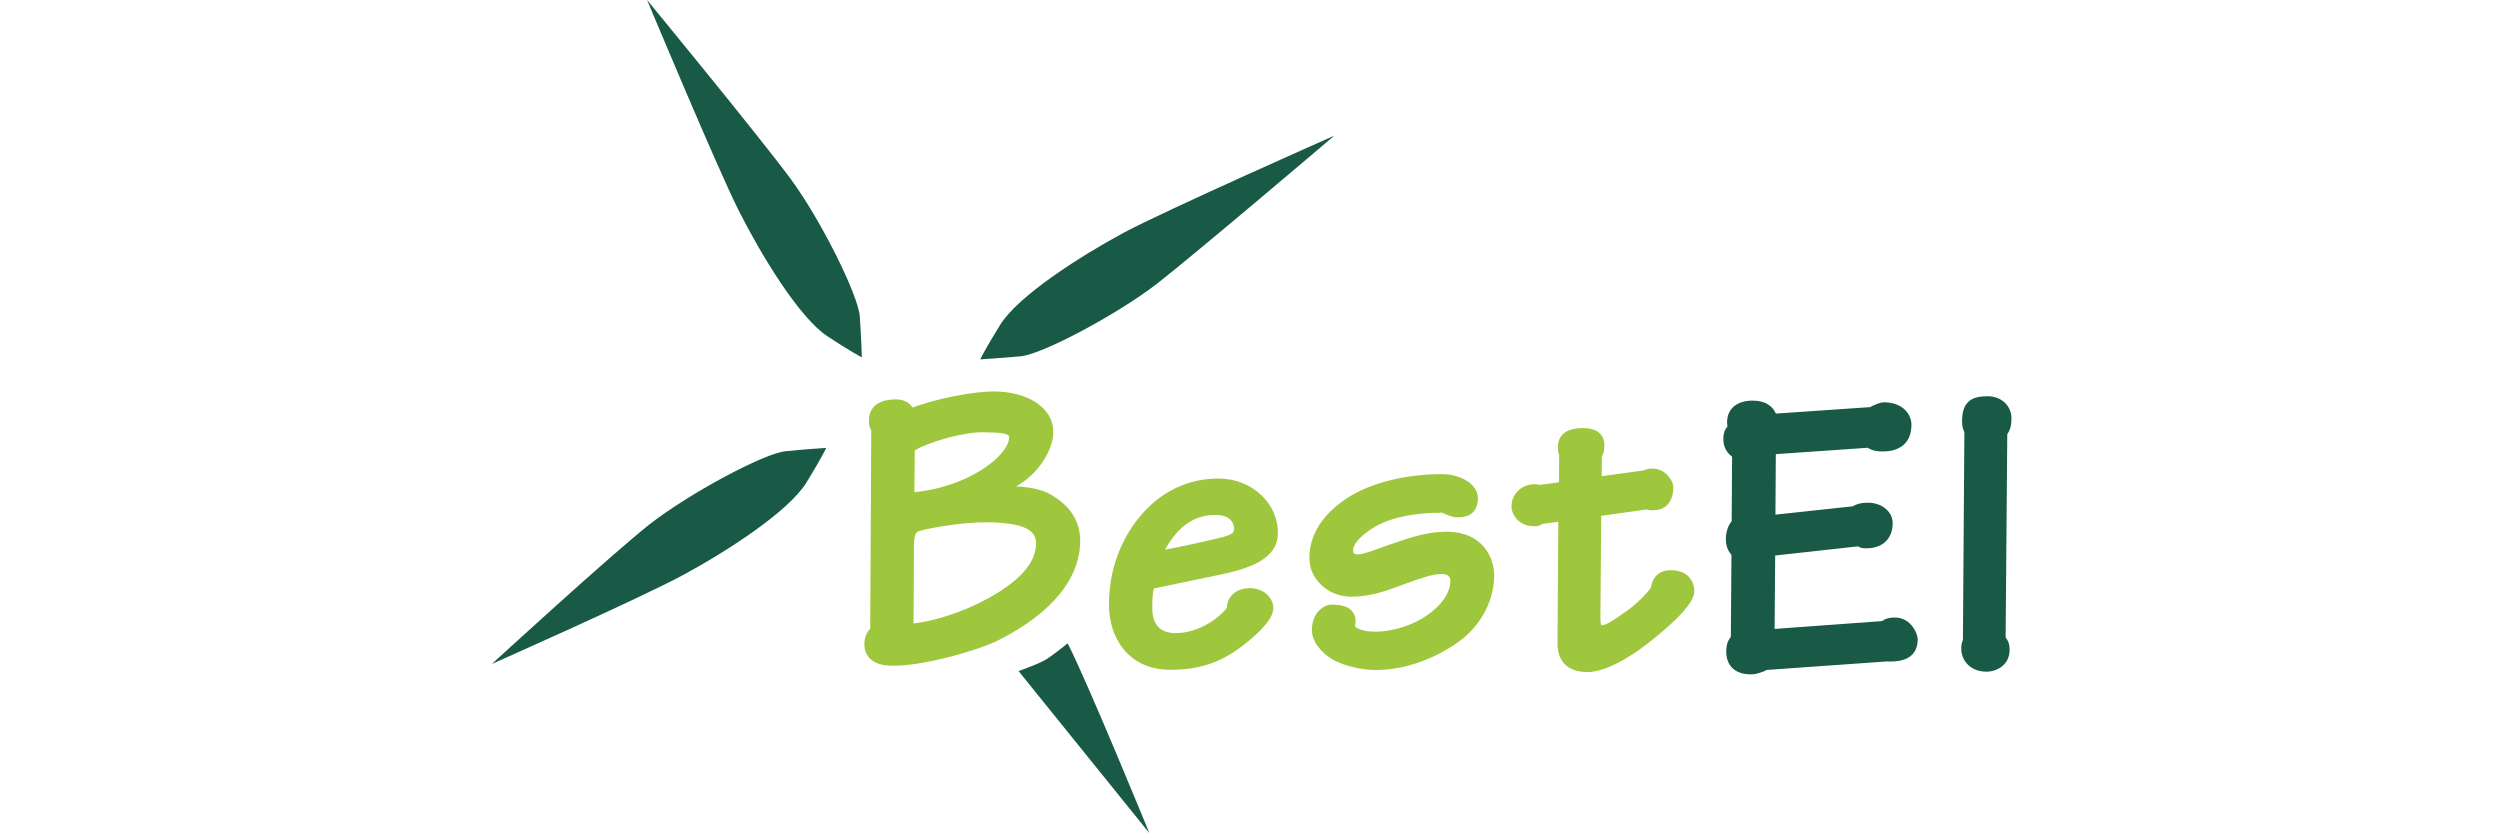
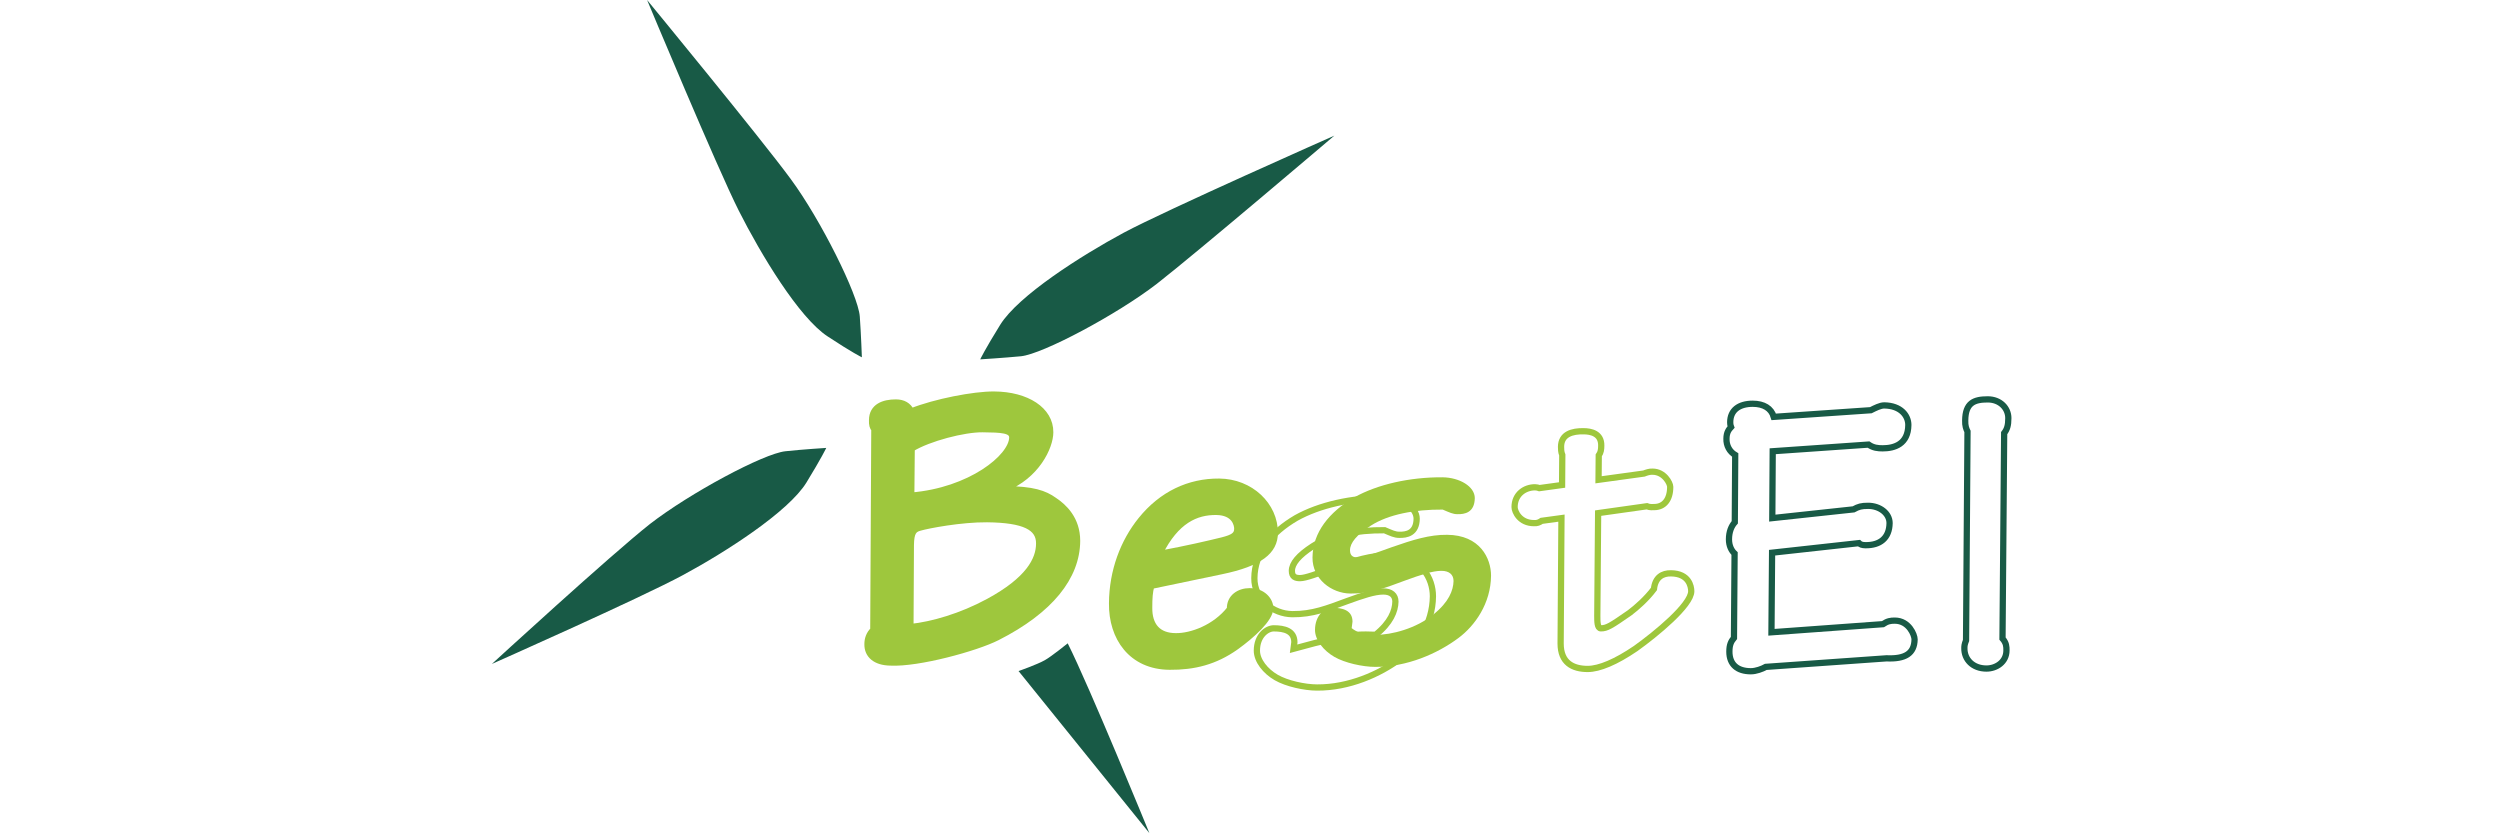
<svg xmlns="http://www.w3.org/2000/svg" version="1.1" id="Lager_1" x="0px" y="0px" width="1200px" height="400px" viewBox="0 0 1200 400" style="enable-background:new 0 0 1200 400;" xml:space="preserve">
  <g>
    <path style="fill-rule:evenodd;clip-rule:evenodd;fill:#9EC73D;" d="M437,301c10.5-1.1,24.4-5.1,37.5-12.2c19.2-10.4,24.3-20.1,24.3-27.9c0.1-7.8-7.1-11.5-25-11.7   c-12.5-0.1-28.3,2.9-32.4,4.1c-2.9,0.8-4.1,2.3-4.2,8.3L437,301L437,301z M437.4,237.9c28.3-2.3,48.4-18.4,48.5-27.9   c0-3.7-5.2-3.9-14.2-4c-9-0.1-25.9,4.3-34.1,9.3L437.4,237.9L437.4,237.9z M419.7,206c-0.8-0.8-1.2-2.2-1.1-4.3   c0-6.6,5.7-8.5,11.4-8.5c3.5,0,6,1.4,7.4,4.3c11.5-4.6,30.2-8.2,39.8-8.1c15.6,0.1,27,7.4,26.9,18.1c0,7-6.6,21-21.8,26.9l0,0.4   c13.6,0.1,19.1,2.1,23.7,5.4c4.7,3.1,11,9,11,19.4c-0.1,17.3-12.9,33.4-38.3,46.3c-10.2,5.2-38.1,12.8-51.3,12.1   c-7.2-0.1-11.1-3.6-11-8.8c0-2.5,0.8-4.9,2.8-6.8L419.7,206L419.7,206z" />
    <path style="fill:none;stroke:#9EC73D;stroke-width:2.999;" d="M437,301c10.5-1.1,24.4-5.1,37.5-12.2c19.2-10.4,24.3-20.1,24.3-27.9c0.1-7.8-7.1-11.5-25-11.7   c-12.5-0.1-28.3,2.9-32.4,4.1c-2.9,0.8-4.1,2.3-4.2,8.3L437,301L437,301z M437.4,237.9c28.3-2.3,48.4-18.4,48.5-27.9   c0-3.7-5.2-3.9-14.2-4c-9-0.1-25.9,4.3-34.1,9.3L437.4,237.9L437.4,237.9z M419.7,206c-0.8-0.8-1.2-2.2-1.1-4.3   c0-6.6,5.7-8.5,11.4-8.5c3.5,0,6,1.4,7.4,4.3c11.5-4.6,30.2-8.2,39.8-8.1c15.6,0.1,27,7.4,26.9,18.1c0,7-6.6,21-21.8,26.9l0,0.4   c13.6,0.1,19.1,2.1,23.7,5.4c4.7,3.1,11,9,11,19.4c-0.1,17.3-12.9,33.4-38.3,46.3c-10.2,5.2-38.1,12.8-51.3,12.1   c-7.2-0.1-11.1-3.6-11-8.8c0-2.5,0.8-4.9,2.8-6.8L419.7,206L419.7,206z" />
    <path style="fill-rule:evenodd;clip-rule:evenodd;fill:#9EC73D;" d="M557,265.8c12.9-2.4,22.8-4.7,29.7-6.4c5.1-1.3,7.2-2.5,7.2-5.6c0-2.1-1.3-8-10.1-8.1   c-9.7-0.1-19.3,4.1-27.2,19.9L557,265.8L557,265.8z M552.6,281.2c-0.8,2.9-1,5.8-1,10.5c-0.1,8.6,4.2,13.7,12.8,13.7   c7.4,0.1,18.9-4,26-13.1c-0.2-5.6,4.5-8.5,9.4-8.5c6.4,0,9.9,4.4,9.9,8.1c0,5.1-8.7,13-16.5,18.6c-10,7.1-20.1,9.6-31.8,9.5   c-18.3-0.1-27.8-14-27.6-30.4c0.1-15.6,5.5-29.6,13.9-40c10-12.4,23.1-18.5,37.5-18.4c15,0.1,26.8,11.3,26.7,24.7   c-0.1,8.6-6.9,14.4-25.8,18.3L552.6,281.2z" />
    <path style="fill:none;stroke:#9EC73D;stroke-width:2.999;" d="M557,265.8c12.9-2.4,22.8-4.7,29.7-6.4c5.1-1.3,7.2-2.5,7.2-5.6c0-2.1-1.3-8-10.1-8.1   c-9.7-0.1-19.3,4.1-27.2,19.9L557,265.8L557,265.8z M552.6,281.2c-0.8,2.9-1,5.8-1,10.5c-0.1,8.6,4.2,13.7,12.8,13.7   c7.4,0.1,18.9-4,26-13.1c-0.2-5.6,4.5-8.5,9.4-8.5c6.4,0,9.9,4.4,9.9,8.1c0,5.1-8.7,13-16.5,18.6c-10,7.1-20.1,9.6-31.8,9.5   c-18.3-0.1-27.8-14-27.6-30.4c0.1-15.6,5.5-29.6,13.9-40c10-12.4,23.1-18.5,37.5-18.4c15,0.1,26.8,11.3,26.7,24.7   c-0.1,8.6-6.9,14.4-25.8,18.3L552.6,281.2z" />
    <path style="fill-rule:evenodd;clip-rule:evenodd;fill:#9EC73D;" d="M660.3,304.7c7.6,0.1,19.5-3,27.9-9.9c7.2-5.8,9.4-11.4,9.5-15.9c0-3.1-2.1-4.9-5.8-4.9   c-4.3,0-9.9,1.9-17.6,4.7c-9.2,3.4-16.4,6.3-26.1,6.2c-9.2-0.1-18.3-7.1-18.2-17.3c0.1-12.1,8.1-21.9,20.1-28.9   c11.1-6.2,26.6-9.7,42.3-9.6c8.2,0.1,15.5,4.4,15.5,10c-0.1,7-4.9,7.8-8.4,7.7c-2.1,0-3.7-0.8-7-2.2c-13.4-0.1-26.1,2.3-34.5,7.7   c-6.8,4.4-10,8.3-10,11.8c0,2.9,1.7,3.5,3.9,3.5c2.7,0,8.2-2.1,16-4.9c10.3-3.6,18.3-6.1,26.7-6c15.8,0.1,21.1,11.3,21.1,19.6   c-0.1,13.4-7.8,24.1-15.6,29.9c-10,7.5-24.8,14-40,13.9c-6,0-14.6-1.9-19.6-4.8c-5.2-3-9.3-8.1-9.3-12.9c0-7.2,4.8-10.7,8.1-10.7   c5.1,0,9.9,1.2,9.9,6.7l-0.4,3.1C650.8,303.1,653.7,304.7,660.3,304.7" />
-     <path style="fill:none;stroke:#9EC73D;stroke-width:2.999;" d="M660.3,304.7c7.6,0.1,19.5-3,27.9-9.9c7.2-5.8,9.4-11.4,9.5-15.9c0-3.1-2.1-4.9-5.8-4.9   c-4.3,0-9.9,1.9-17.6,4.7c-9.2,3.4-16.4,6.3-26.1,6.2c-9.2-0.1-18.3-7.1-18.2-17.3c0.1-12.1,8.1-21.9,20.1-28.9   c11.1-6.2,26.6-9.7,42.3-9.6c8.2,0.1,15.5,4.4,15.5,10c-0.1,7-4.9,7.8-8.4,7.7c-2.1,0-3.7-0.8-7-2.2c-13.4-0.1-26.1,2.3-34.5,7.7   c-6.8,4.4-10,8.3-10,11.8c0,2.9,1.7,3.5,3.9,3.5c2.7,0,8.2-2.1,16-4.9c10.3-3.6,18.3-6.1,26.7-6c15.8,0.1,21.1,11.3,21.1,19.6   c-0.1,13.4-7.8,24.1-15.6,29.9c-10,7.5-24.8,14-40,13.9c-6,0-14.6-1.9-19.6-4.8c-5.2-3-9.3-8.1-9.3-12.9c0-7.2,4.8-10.7,8.1-10.7   c5.1,0,9.9,1.2,9.9,6.7l-0.4,3.1C650.8,303.1,653.7,304.7,660.3,304.7L660.3,304.7z" />
-     <path style="fill-rule:evenodd;clip-rule:evenodd;fill:#9EC73D;" d="M740,250c-1.2,0.8-2.2,1.2-3.7,1.1c-6.8,0-9.3-5.5-9.3-7.7c0-6.2,4.9-9.5,9.8-9.5c0.8,0,1.6,0.2,2.1,0.4   l10.9-1.5l0.1-14.4c-0.6-1.4-0.6-2.9-0.6-3.9c0-6.2,5.5-7.6,10.8-7.5c3.5,0,8.6,1,8.5,6.9c0,1.8-0.2,3.3-1.2,4.7l-0.1,11.7l21.8-3   c1-0.4,2.7-1,4.1-0.9c5.6,0,8.5,5.5,8.5,7.3c0,6.2-3,9.7-7.7,9.7c-0.6,0-2.1,0.2-3.5-0.4l-23.4,3.3l-0.4,49.3c0,2.7,0,6,1.7,6   c2.9,0,4.7-1.1,13.9-7.5c3.3-2.5,8-6.6,11.6-11.4c0.6-5.6,4.1-7.6,8.2-7.5c8.6,0.1,9.7,6.3,9.7,8.6c0,6.6-16.9,20.5-26.7,27.5   c-9.4,6.4-17.4,9.8-23,9.8c-7.2,0-13-3-13-12.2l0.4-60.2L740,250" />
+     <path style="fill:none;stroke:#9EC73D;stroke-width:2.999;" d="M660.3,304.7c7.2-5.8,9.4-11.4,9.5-15.9c0-3.1-2.1-4.9-5.8-4.9   c-4.3,0-9.9,1.9-17.6,4.7c-9.2,3.4-16.4,6.3-26.1,6.2c-9.2-0.1-18.3-7.1-18.2-17.3c0.1-12.1,8.1-21.9,20.1-28.9   c11.1-6.2,26.6-9.7,42.3-9.6c8.2,0.1,15.5,4.4,15.5,10c-0.1,7-4.9,7.8-8.4,7.7c-2.1,0-3.7-0.8-7-2.2c-13.4-0.1-26.1,2.3-34.5,7.7   c-6.8,4.4-10,8.3-10,11.8c0,2.9,1.7,3.5,3.9,3.5c2.7,0,8.2-2.1,16-4.9c10.3-3.6,18.3-6.1,26.7-6c15.8,0.1,21.1,11.3,21.1,19.6   c-0.1,13.4-7.8,24.1-15.6,29.9c-10,7.5-24.8,14-40,13.9c-6,0-14.6-1.9-19.6-4.8c-5.2-3-9.3-8.1-9.3-12.9c0-7.2,4.8-10.7,8.1-10.7   c5.1,0,9.9,1.2,9.9,6.7l-0.4,3.1C650.8,303.1,653.7,304.7,660.3,304.7L660.3,304.7z" />
    <path style="fill:none;stroke:#9EC73D;stroke-width:2.999;" d="M740,250c-1.2,0.8-2.2,1.2-3.7,1.1c-6.8,0-9.3-5.5-9.3-7.7c0-6.2,4.9-9.5,9.8-9.5c0.8,0,1.6,0.2,2.1,0.4   l10.9-1.5l0.1-14.4c-0.6-1.4-0.6-2.9-0.6-3.9c0-6.2,5.5-7.6,10.8-7.5c3.5,0,8.6,1,8.5,6.9c0,1.8-0.2,3.3-1.2,4.7l-0.1,11.7l21.8-3   c1-0.4,2.7-1,4.1-0.9c5.6,0,8.5,5.5,8.5,7.3c0,6.2-3,9.7-7.7,9.7c-0.6,0-2.1,0.2-3.5-0.4l-23.4,3.3l-0.4,49.3c0,2.7,0,6,1.7,6   c2.9,0,4.7-1.1,13.9-7.5c3.3-2.5,8-6.6,11.6-11.4c0.6-5.6,4.1-7.6,8.2-7.5c8.6,0.1,9.7,6.3,9.7,8.6c0,6.6-16.9,20.5-26.7,27.5   c-9.4,6.4-17.4,9.8-23,9.8c-7.2,0-13-3-13-12.2l0.4-60.2L740,250L740,250z" />
-     <path style="fill-rule:evenodd;clip-rule:evenodd;fill:#185A46;" d="M903.8,299.6c2.2-1.5,3.7-1.7,5.7-1.7c6.8,0,9.5,6.9,9.5,9c-0.1,6.8-4.5,9.5-13.5,9.1l-57.9,4.1   c-1.8,1-4.7,2.1-7.2,2.1c-6.4,0-10.3-3.2-10.3-9.4c0-3.3,0.8-4.9,2.2-6.6l0.3-40.5c-1.5-1.4-2.7-3.7-2.7-6.8c0-3.7,1.2-6.4,2.8-8.2   l0.2-32.3c-2.7-1.6-4.3-4.5-4.2-7.8c0-3.1,1.2-4.5,2.2-5.6c-0.4-1-0.4-2.1-0.4-2.3c0-5.8,4.2-8.9,10.8-8.9c5.3,0,8.9,2.2,10.1,6.3   l46.6-3.2c2-1,4.5-2.3,6.4-2.3c8,0.1,11.6,4.9,11.6,9.4c-0.1,9.2-6.7,11.2-12.3,11.2c-2.3,0-4.5-0.2-6.8-1.8l-46,3.2l-0.2,32.1   l39-4.2c2.4-1.3,3.7-1.7,7-1.7c5.6,0,10.3,3.6,10.3,8.3c-0.1,7.2-4.6,10.7-11.6,10.6c-1.6,0-2.5-0.4-3.1-1l-41.7,4.6l-0.3,38.2   L903.8,299.6" />
    <path style="fill:none;stroke:#185A46;stroke-width:2.999;" d="M903.8,299.6c2.2-1.5,3.7-1.7,5.7-1.7c6.8,0,9.5,6.9,9.5,9c-0.1,6.8-4.5,9.5-13.5,9.1l-57.9,4.1   c-1.8,1-4.7,2.1-7.2,2.1c-6.4,0-10.3-3.2-10.3-9.4c0-3.3,0.8-4.9,2.2-6.6l0.3-40.5c-1.5-1.4-2.7-3.7-2.7-6.8c0-3.7,1.2-6.4,2.8-8.2   l0.2-32.3c-2.7-1.6-4.3-4.5-4.2-7.8c0-3.1,1.2-4.5,2.2-5.6c-0.4-1-0.4-2.1-0.4-2.3c0-5.8,4.2-8.9,10.8-8.9c5.3,0,8.9,2.2,10.1,6.3   l46.6-3.2c2-1,4.5-2.3,6.4-2.3c8,0.1,11.6,4.9,11.6,9.4c-0.1,9.2-6.7,11.2-12.3,11.2c-2.3,0-4.5-0.2-6.8-1.8l-46,3.2l-0.2,32.1   l39-4.2c2.4-1.3,3.7-1.7,7-1.7c5.6,0,10.3,3.6,10.3,8.3c-0.1,7.2-4.6,10.7-11.6,10.6c-1.6,0-2.5-0.4-3.1-1l-41.7,4.6l-0.3,38.2   L903.8,299.6L903.8,299.6z" />
-     <path style="fill-rule:evenodd;clip-rule:evenodd;fill:#185A46;" d="M961.2,306.5c1.9,2.2,1.9,3.9,1.9,5.7c0,5.6-4.9,8.7-9.6,8.7c-6.6,0-10.7-4.4-10.6-9.8c0-0.8,0-1.7,0.8-3.7   l0.7-100.3c-0.6-1.2-1.2-2.7-1.1-5.3c0.1-8.4,4.2-10.1,10.8-10.1c6,0,9.9,4.2,9.9,9c0,3.5-0.6,5.4-2,7.2L961.2,306.5" />
    <path style="fill:none;stroke:#185A46;stroke-width:2.999;" d="M961.2,306.5c1.9,2.2,1.9,3.9,1.9,5.7c0,5.6-4.9,8.7-9.6,8.7c-6.6,0-10.7-4.4-10.6-9.8c0-0.8,0-1.7,0.8-3.7   l0.7-100.3c-0.6-1.2-1.2-2.7-1.1-5.3c0.1-8.4,4.2-10.1,10.8-10.1c6,0,9.9,4.2,9.9,9c0,3.5-0.6,5.4-2,7.2L961.2,306.5L961.2,306.5z" />
    <path style="fill-rule:evenodd;clip-rule:evenodd;fill:#185A46;" d="M310.6,0c0,0,33.7,80.7,44,101.1c10.5,20.8,28.9,51.4,42.7,60.4c11.8,7.8,16.4,10,16.4,10s-0.4-11.3-1-19.6   c-0.8-10.5-18.8-46.5-33.1-65.9C365.3,66.5,310.6,0,310.6,0 M640.5,65.1c0,0-80.9,35.8-101.1,46.6c-20.6,11.1-50.6,30.2-59.3,44.2   c-7.5,12.1-9.6,16.6-9.6,16.6s11.3-0.7,19.6-1.5c10.5-1.1,46-20,65.1-34.7C574.2,121.5,640.5,65.1,640.5,65.1 M236.1,318.7   c0,0,71.7-31.8,91.8-42.7c20.6-11.1,50.6-30.4,59.2-44.4c7.4-12.1,9.5-16.6,9.5-16.6s-11.3,0.7-19.6,1.6   c-10.5,1.1-45.9,20.1-65,34.9C293.1,266.4,236.1,318.7,236.1,318.7 M512.5,308.8c0,0-7.9,6.4-11,8.1c-3.5,2-12.5,5.2-12.6,5.2   c0,0,62.8,77.8,62.8,77.8S522.8,329.2,512.5,308.8" />
  </g>
</svg>